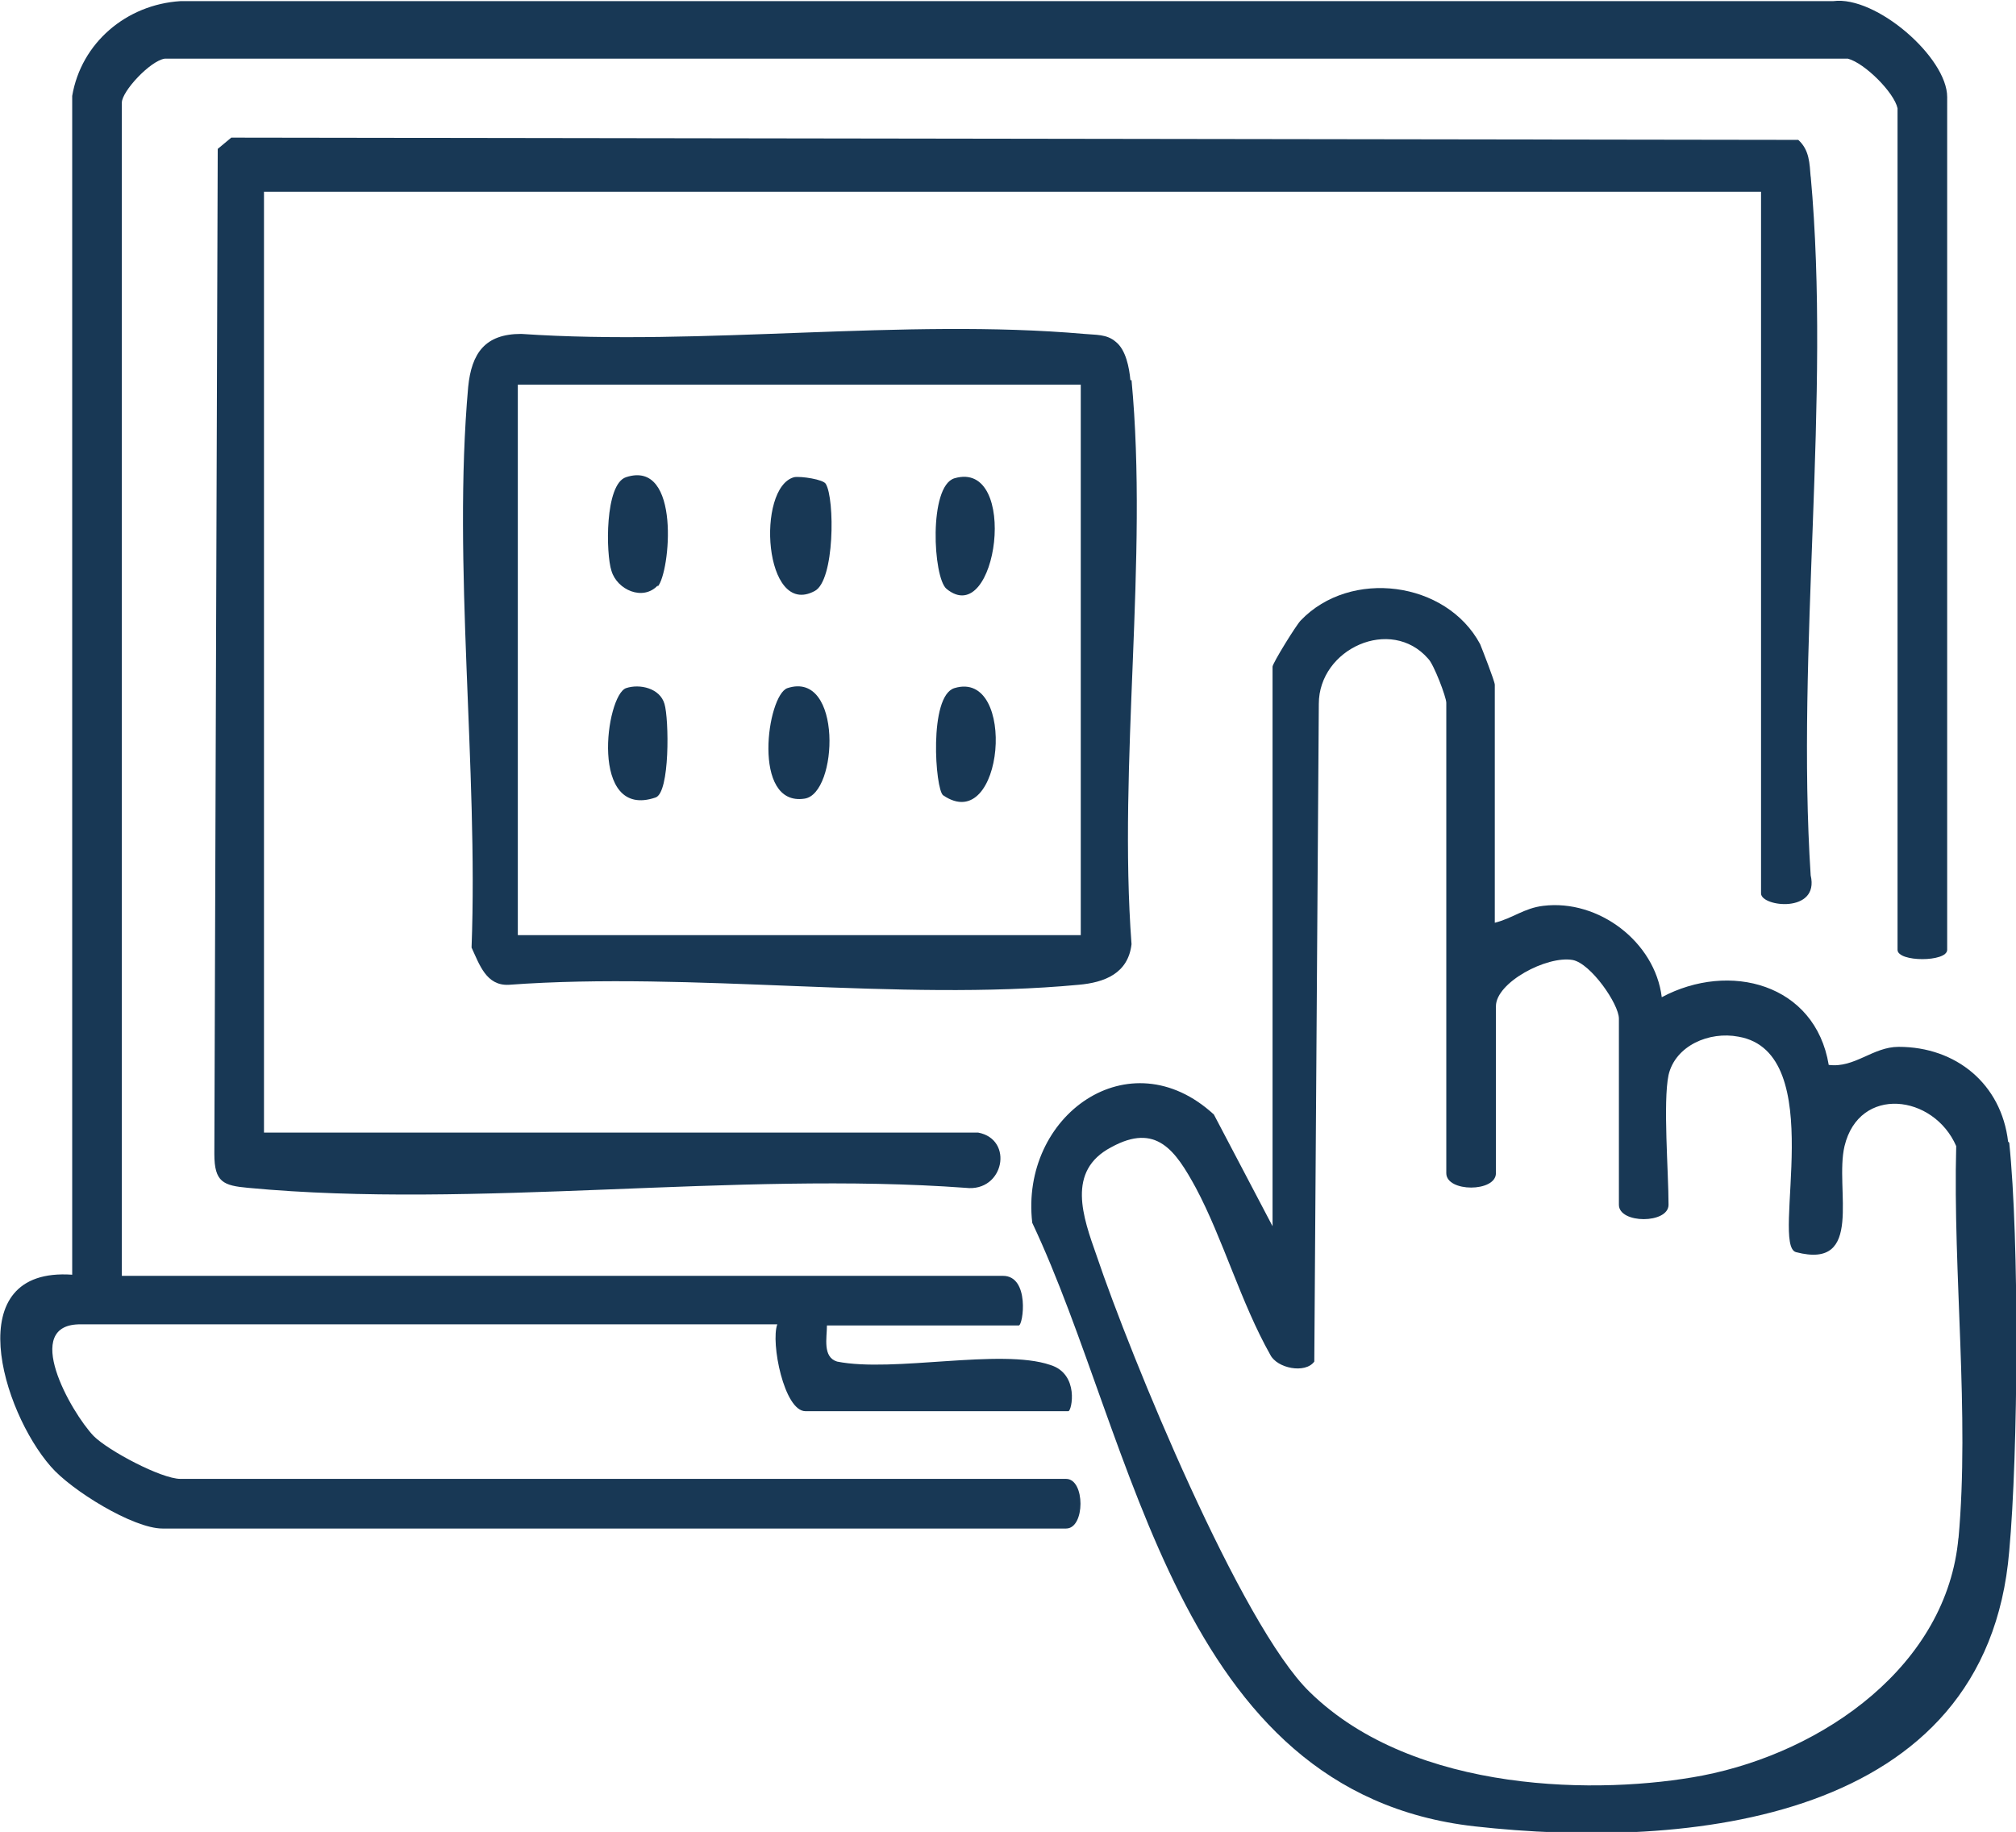
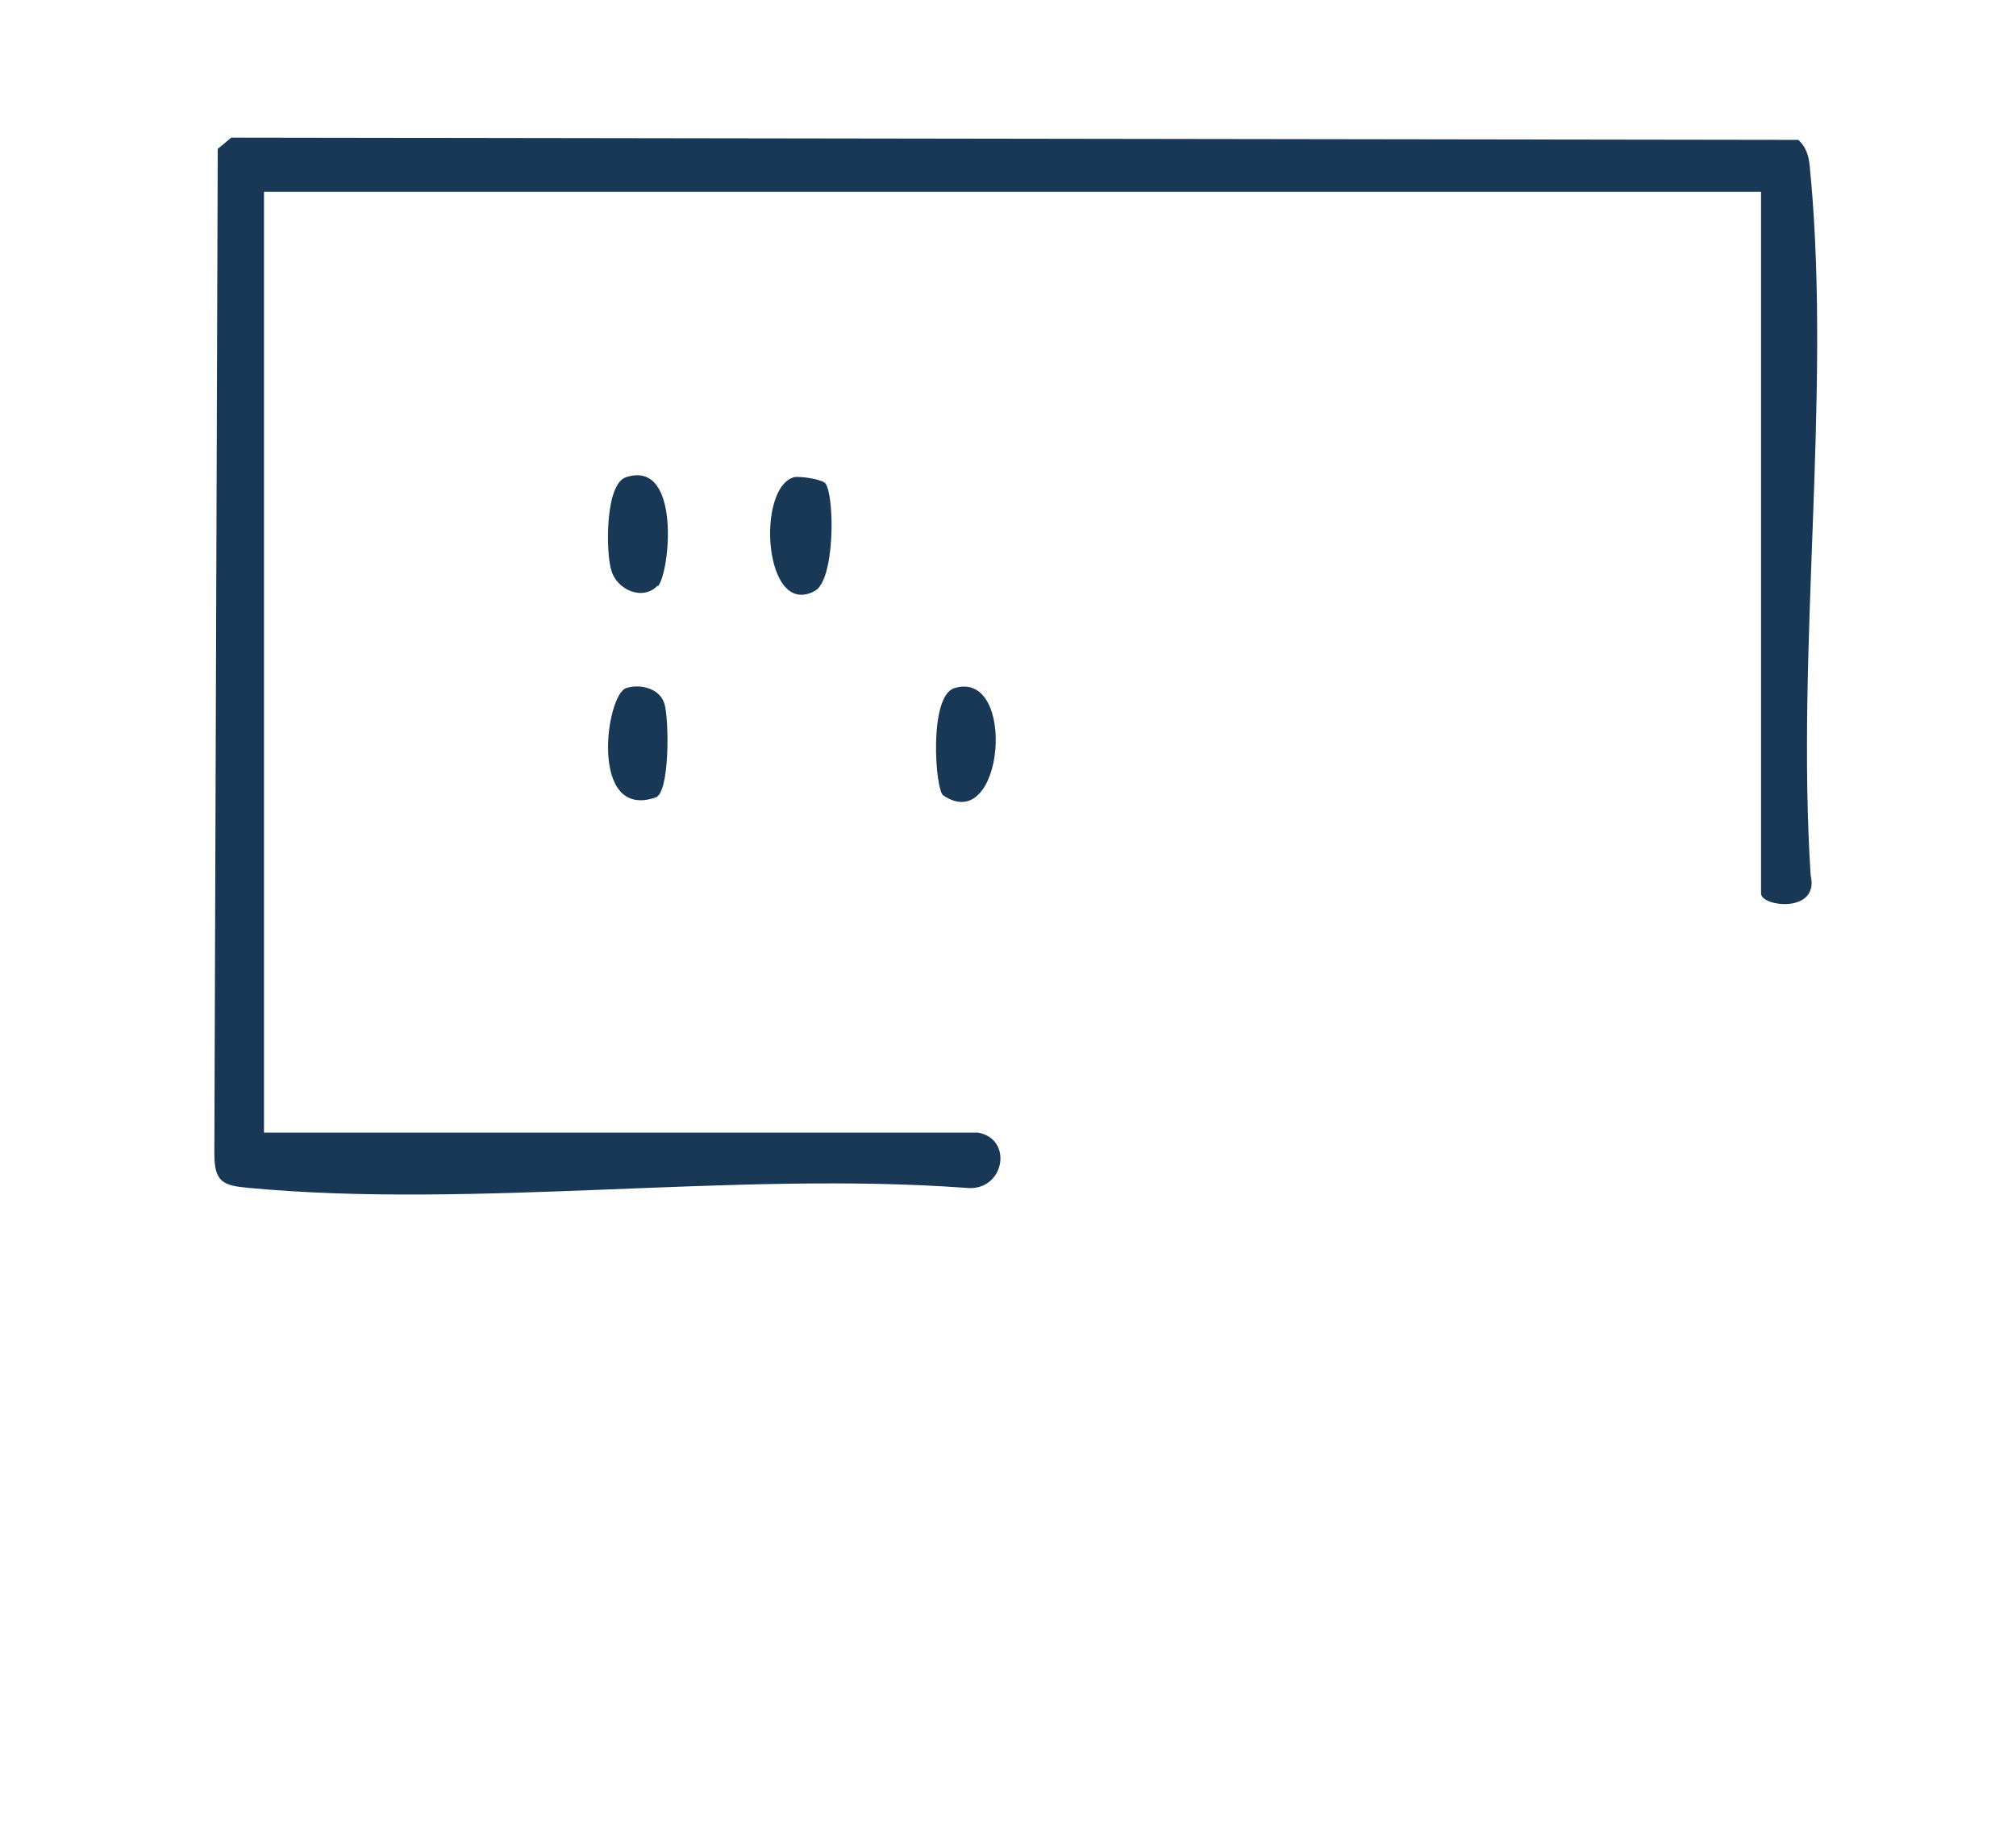
<svg xmlns="http://www.w3.org/2000/svg" id="Layer_1" viewBox="0 0 178.7 162.4">
  <defs>
    <style>      .st0 {        fill: #183855;      }    </style>
  </defs>
-   <path class="st0" d="M94.4,131.1H16c-1.7,0-6.4-2.5-7.7-3.8-2-2.1-6.5-10-1.1-9.9h61.7c-.6,1.6.6,7.7,2.5,7.7h23.3c.3,0,1-3.3-1.6-4.1-4.4-1.5-13.9.7-18.9-.3-1.3-.4-.9-2.1-.9-3.2h17c.4,0,1-4.4-1.4-4.4H10.8V9.1c0-1,2.5-3.7,3.8-3.9h149.2c1.5.4,4.1,3,4.4,4.4v74.6c0,1.1,4.4,1.1,4.4,0V8.6c0-3.5-6.3-9-10.1-8.5H16C11.2.4,7.2,3.8,6.4,8.5v104.5c-10.1-.7-6.2,12.1-1.9,17,1.8,2.1,7.3,5.5,9.9,5.5h80.1c1.7,0,1.7-4.4,0-4.4Z" />
-   <path class="st0" d="M178,101.2c-.6-5.1-4.6-8.4-9.7-8.4-2.3,0-3.9,1.9-6.2,1.6-1.2-7.2-8.8-9.2-14.8-6-.6-4.9-5.6-8.7-10.5-8.1-1.7.2-2.7,1.1-4.3,1.5v-21.1c0-.3-1.1-3.1-1.3-3.6-3-5.6-11.5-6.7-15.9-2.1-.4.4-2.5,3.8-2.5,4.1v49.6l-5.2-9.9c-7.5-6.9-17.2.1-16.1,9.6,9.2,19.5,12.7,50.5,39.2,53.5,18.8,2.1,45.4-.3,47.4-24.4.8-8.7.9-27.6,0-36.2ZM173.6,136.3c-1,11.3-11.9,19-22.7,21.1-8.9,1.7-25.5,1.7-34.8-7.4-6.1-5.9-15.9-29.8-18.9-38.7-1.2-3.4-2.7-7.5,1.3-9.6,4-2.2,5.7.3,7.5,3.6,2.4,4.5,4,10.2,6.6,14.8.6,1.2,3.1,1.7,3.9.6l.4-58.3c0-4.9,6.4-7.8,9.7-4,.5.5,1.6,3.4,1.6,3.9v41.7c0,1.7,4.4,1.7,4.4,0v-14.8c0-2.1,4.5-4.5,6.8-4.1,1.6.3,4.1,3.9,4.1,5.2v16.5c0,1.7,4.4,1.7,4.4,0,0-2.9-.5-9.1,0-11.5.6-2.6,3.6-3.9,6.2-3.4,8.1,1.4,2.8,18.5,5.1,19.1,6.1,1.6,3.4-5.6,4.3-9.4,1.3-5.4,7.9-4.6,9.9,0-.3,11.2,1.2,23.8.2,34.8Z" />
  <path class="st0" d="M160.5,15.7c-.1-1.2-.1-2.4-1.1-3.3l-138.9-.2-1.2,1-.3,89.1c0,2.5.8,2.8,3,3,20.1,1.9,43.2-1.5,63.6,0,3.4.4,4.3-4.3,1.1-4.9H23.4V17h132.7v62.2c0,1.2,5.2,1.8,4.4-1.6-1.3-20,1.8-42.3,0-62Z" />
-   <path class="st0" d="M100.2,33.7c-.1-1.1-.4-2.7-1.3-3.4-.8-.7-1.8-.6-2.8-.7-16-1.4-33.8,1.1-49.9,0-3.2,0-4.4,1.7-4.7,4.7-1.4,15.7.9,33.8.3,49.7.7,1.5,1.3,3.4,3.3,3.3,16.3-1.2,34.5,1.5,50.5,0,2.3-.2,4.4-1,4.7-3.6-1.2-16,1.5-34.2,0-50ZM95.8,82.9h-49.9v-48.8h49.9v48.8Z" />
  <path class="st0" d="M72.2,52.4c1.8-.9,1.8-8.2,1-9.5-.2-.4-2.2-.7-2.8-.6-3.4.9-2.7,12.5,1.8,10.1Z" />
  <path class="st0" d="M58.3,52c1.1-1.2,2.1-11.3-2.8-9.7-1.9.6-1.8,6.8-1.3,8.3.5,1.7,2.8,2.7,4.1,1.3Z" />
-   <path class="st0" d="M84.6,42.4c-2.3.7-1.9,8.8-.7,9.8,4.5,3.7,6.5-11.5.7-9.8Z" />
  <path class="st0" d="M84.6,61c-2.3.7-1.7,9-1,9.5,5.4,3.7,6.6-11.2,1-9.5Z" />
-   <path class="st0" d="M71.3,70.8c3-.4,3.4-11.4-1.5-9.8-1.8.6-3.2,10.5,1.5,9.8Z" />
  <path class="st0" d="M58.1,70.7c1.3-.4,1.2-7,.8-8.3-.4-1.4-2.2-1.8-3.4-1.4-1.8.6-3.3,11.7,2.6,9.7Z" />
</svg>